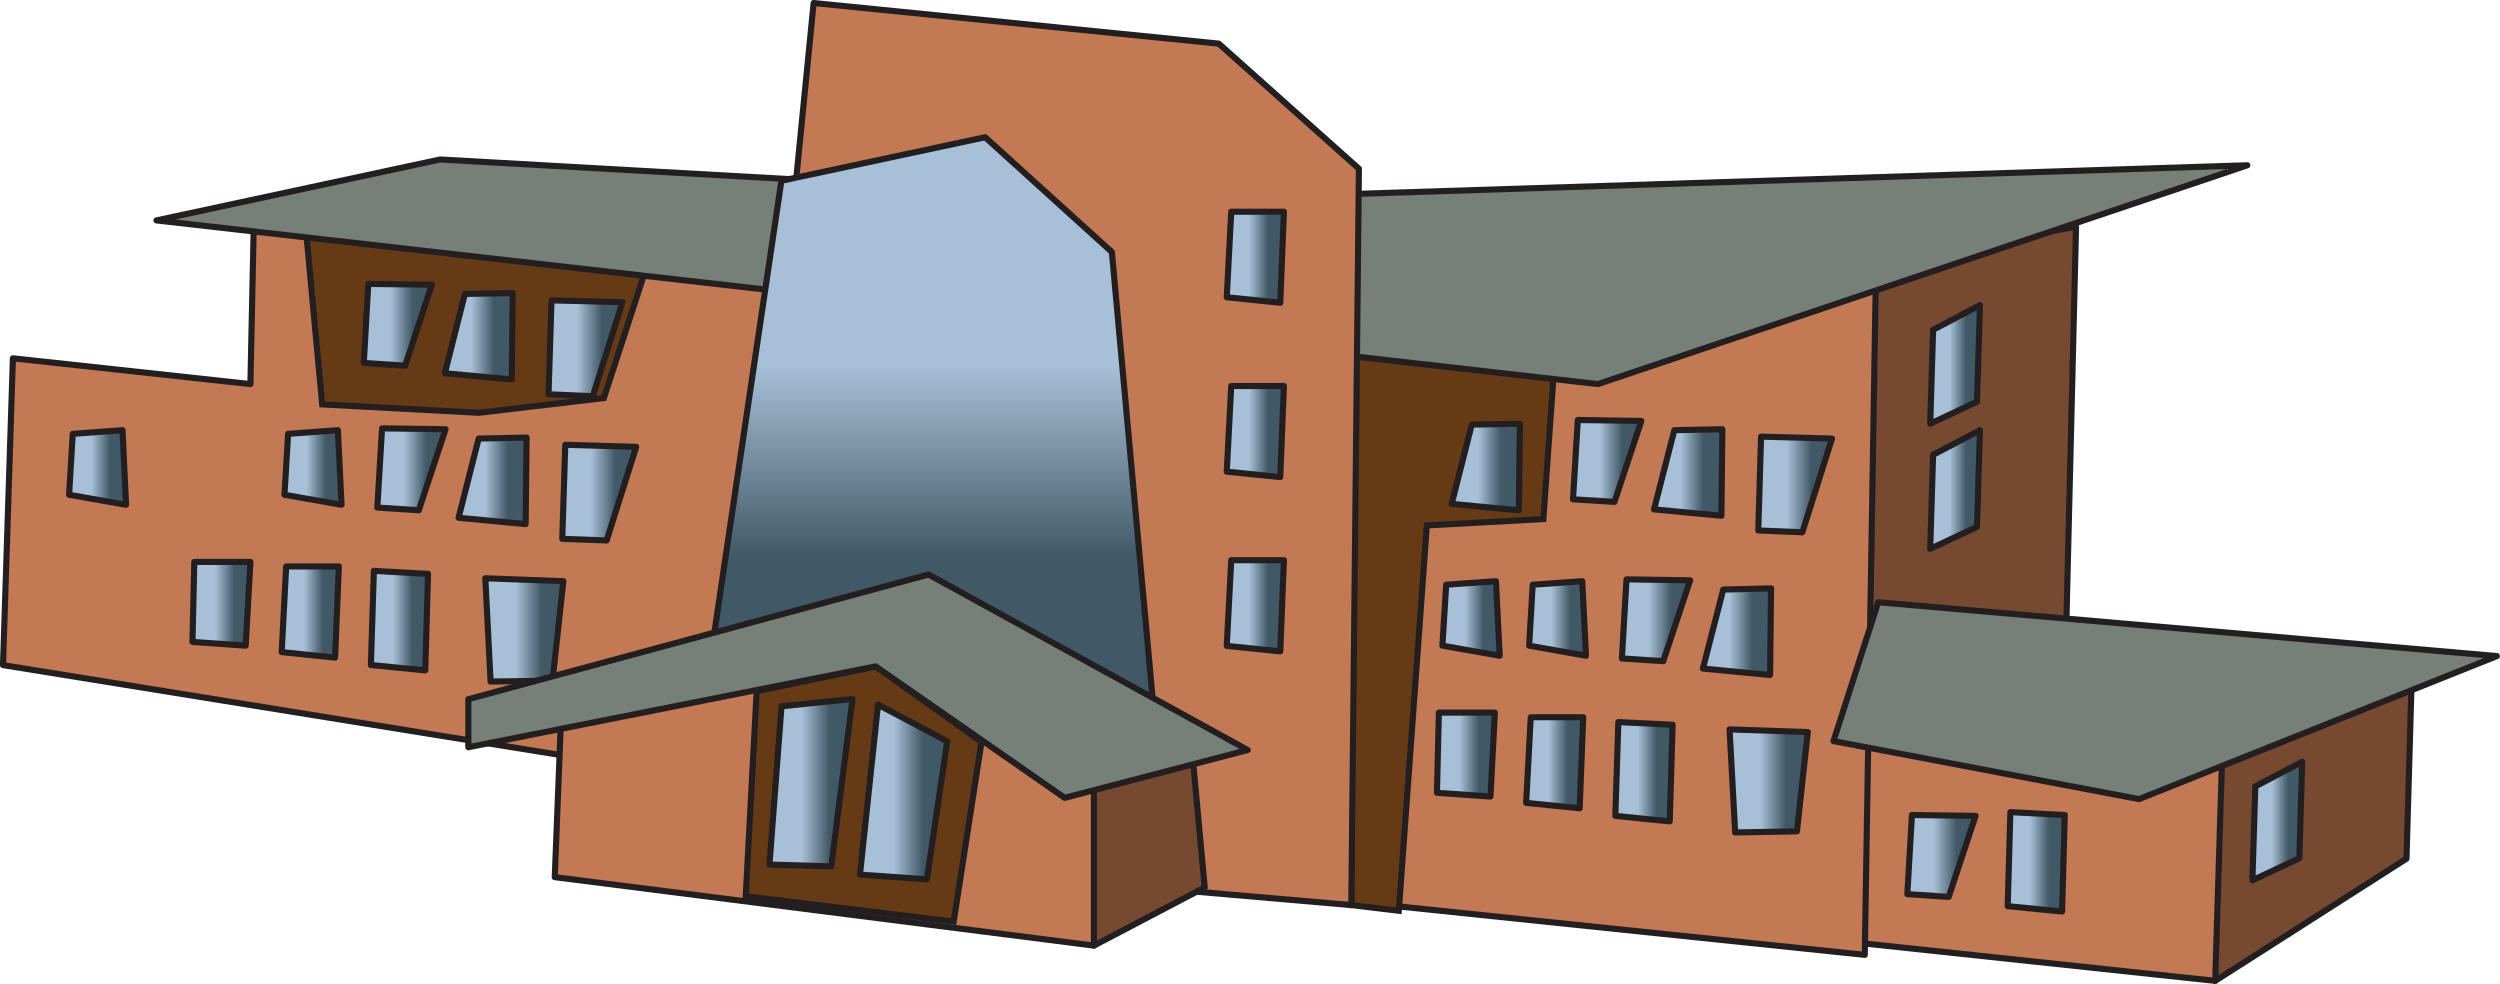
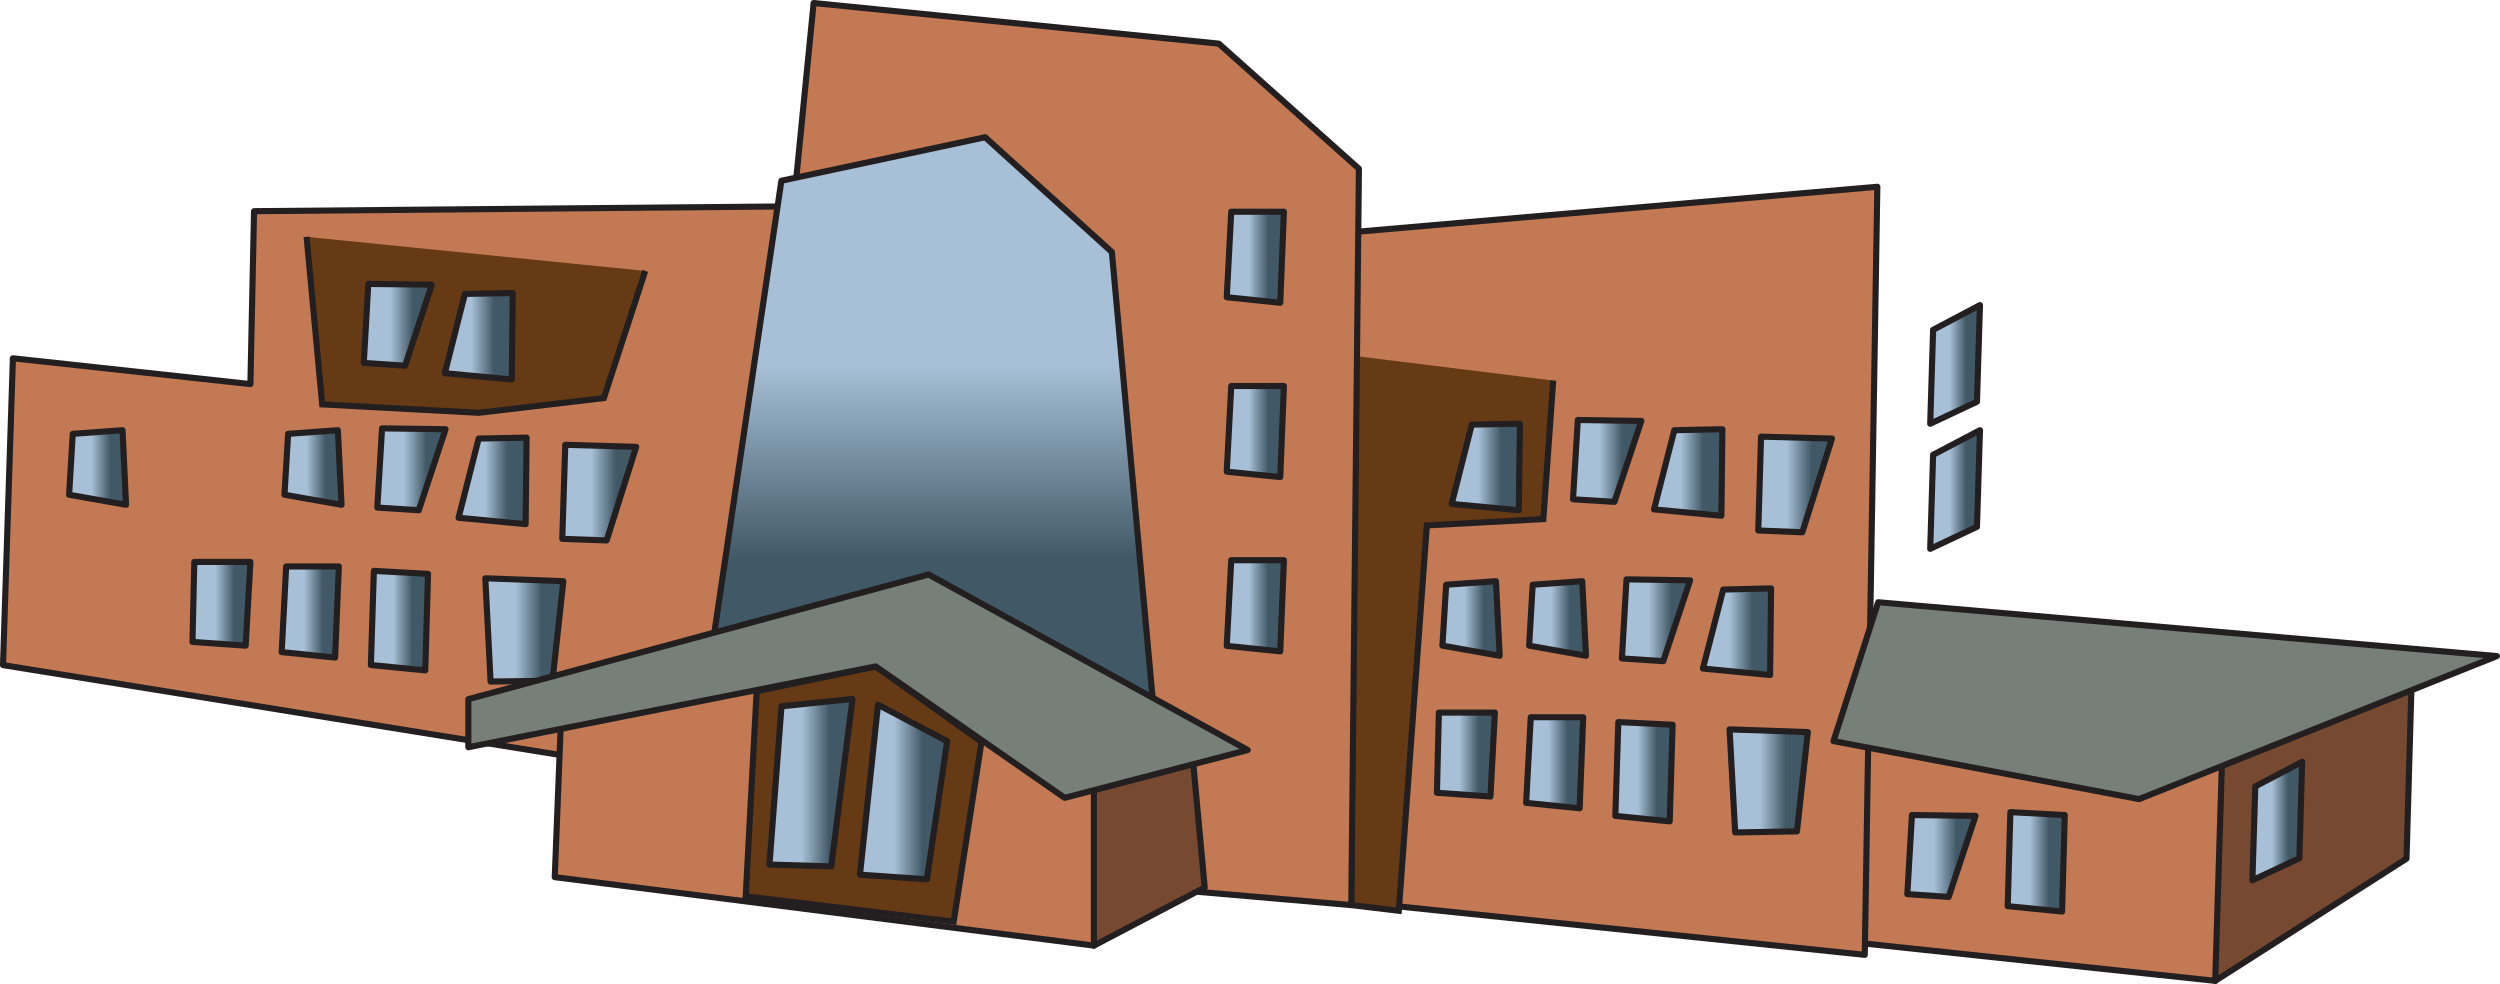
<svg xmlns="http://www.w3.org/2000/svg" version="1.1" id="Laag_1" x="0px" y="0px" width="23.263px" height="9.155px" viewBox="0 0 23.263 9.155" enable-background="new 0 0 23.263 9.155" xml:space="preserve">
  <g>
    <polygon fill="#764930" stroke="#231F20" stroke-width="0.057" stroke-linecap="round" stroke-linejoin="round" points="   20.256,6.734 22.447,6.115 22.393,7.99 20.613,9.127  " />
    <polygon fill="#C27954" stroke="#231F20" stroke-width="0.057" stroke-linecap="round" stroke-linejoin="round" points="   17.24,8.768 20.613,9.127 20.697,6.402 17.303,6.346  " />
-     <polygon fill="#764930" stroke="#231F20" stroke-width="0.057" stroke-linecap="round" stroke-linejoin="round" points="   19.318,2.109 19.203,6.814 15.172,7.023 16.816,2.576  " />
    <polygon fill="#C27954" stroke="#231F20" stroke-width="0.057" stroke-linecap="round" stroke-linejoin="round" points="   17.352,8.885 10.545,8.178 10.143,2.371 17.469,1.738  " />
    <polyline fill="#673A16" stroke="#231F20" stroke-width="0.057" stroke-miterlimit="10" points="14.453,3.541 14.361,4.83    13.277,4.889 13.016,8.475 12.574,8.422 12.604,3.312  " />
    <polygon fill="#C27954" stroke="#231F20" stroke-width="0.057" stroke-linecap="round" stroke-linejoin="round" points="   2.364,1.965 2.33,3.574 0.12,3.334 0.028,6.189 6.4,7.217 7.634,1.918  " />
    <polyline fill="#673A16" stroke="#231F20" stroke-width="0.057" stroke-miterlimit="10" points="2.853,2.204 2.998,3.763    4.454,3.841 5.619,3.704 6.004,2.521  " />
-     <polygon fill="#778078" stroke="#231F20" stroke-width="0.057" stroke-linecap="round" stroke-linejoin="round" points="   4.095,1.484 10.811,1.862 20.912,1.538 14.869,3.574 1.456,2.051  " />
    <polygon fill="#778078" stroke="#231F20" stroke-width="0.057" stroke-linecap="round" stroke-linejoin="round" points="   17.477,5.604 23.234,6.105 19.904,7.436 17.061,6.896  " />
    <polygon fill="#C27954" stroke="#231F20" stroke-width="0.057" stroke-linecap="round" stroke-linejoin="round" points="   11.341,0.406 12.645,1.57 12.574,8.422 10.793,8.268 6.817,7.635 7.571,0.028  " />
    <polygon fill="#764930" stroke="#231F20" stroke-width="0.057" stroke-linecap="round" stroke-linejoin="round" points="   9.839,7.299 11.096,7.023 11.21,8.258 10.179,8.799  " />
    <linearGradient id="SVGID_1_" gradientUnits="userSpaceOnUse" x1="8.664" y1="1.277" x2="8.664" y2="6.711">
      <stop offset="0.39" style="stop-color:#A8C0D7" />
      <stop offset="0.722" style="stop-color:#415866" />
    </linearGradient>
    <polygon fill="url(#SVGID_1_)" stroke="#231F20" stroke-width="0.057" stroke-linecap="round" stroke-linejoin="round" points="   6.582,6.326 7.271,1.682 9.167,1.277 10.346,2.345 10.745,6.711  " />
    <line fill="#4D7C28" x1="7.213" y1="6.334" x2="7.529" y2="1.647" />
    <line fill="#4D7C28" x1="7.759" y1="6.197" x2="8.076" y2="1.509" />
    <line fill="#4D7C28" x1="8.381" y1="6.105" x2="8.621" y2="1.403" />
    <line fill="#4D7C28" x1="9.025" y1="6.021" x2="9.119" y2="1.297" />
    <line fill="#4D7C28" x1="9.548" y1="6.439" x2="9.636" y2="1.714" />
    <line fill="#4D7C28" x1="10.131" y1="6.854" x2="10.059" y2="2.109" />
    <polygon fill="#C27954" stroke="#231F20" stroke-width="0.057" stroke-linecap="round" stroke-linejoin="round" points="   5.162,8.162 10.179,8.799 10.179,7.062 8.148,6.074 5.22,6.697  " />
    <linearGradient id="SVGID_2_" gradientUnits="userSpaceOnUse" x1="2.647" y1="4.351" x2="3.178" y2="4.351">
      <stop offset="0.39" style="stop-color:#A8C0D7" />
      <stop offset="0.722" style="stop-color:#415866" />
    </linearGradient>
    <polygon fill="url(#SVGID_2_)" stroke="#231F20" stroke-width="0.057" stroke-linecap="round" stroke-linejoin="round" points="   2.681,4.037 2.647,4.604 3.178,4.697 3.144,4.003  " />
    <linearGradient id="SVGID_3_" gradientUnits="userSpaceOnUse" x1="0.643" y1="4.351" x2="1.173" y2="4.351">
      <stop offset="0.39" style="stop-color:#A8C0D7" />
      <stop offset="0.722" style="stop-color:#415866" />
    </linearGradient>
    <polygon fill="url(#SVGID_3_)" stroke="#231F20" stroke-width="0.057" stroke-linecap="round" stroke-linejoin="round" points="   0.677,4.037 0.643,4.604 1.173,4.697 1.14,4.003  " />
    <linearGradient id="SVGID_4_" gradientUnits="userSpaceOnUse" x1="3.511" y1="4.367" x2="4.146" y2="4.367">
      <stop offset="0.39" style="stop-color:#A8C0D7" />
      <stop offset="0.722" style="stop-color:#415866" />
    </linearGradient>
    <polygon fill="url(#SVGID_4_)" stroke="#231F20" stroke-width="0.057" stroke-linecap="round" stroke-linejoin="round" points="   3.555,3.986 3.511,4.723 3.897,4.748 4.146,3.994  " />
    <linearGradient id="SVGID_5_" gradientUnits="userSpaceOnUse" x1="4.267" y1="4.475" x2="4.9" y2="4.475">
      <stop offset="0.39" style="stop-color:#A8C0D7" />
      <stop offset="0.722" style="stop-color:#415866" />
    </linearGradient>
    <polygon fill="url(#SVGID_5_)" stroke="#231F20" stroke-width="0.057" stroke-linecap="round" stroke-linejoin="round" points="   4.454,4.081 4.267,4.818 4.891,4.877 4.9,4.072  " />
    <linearGradient id="SVGID_6_" gradientUnits="userSpaceOnUse" x1="5.232" y1="4.584" x2="5.92" y2="4.584">
      <stop offset="0.39" style="stop-color:#A8C0D7" />
      <stop offset="0.722" style="stop-color:#415866" />
    </linearGradient>
    <polygon fill="url(#SVGID_6_)" stroke="#231F20" stroke-width="0.057" stroke-linecap="round" stroke-linejoin="round" points="   5.26,4.139 5.92,4.158 5.645,5.029 5.232,5.014  " />
    <linearGradient id="SVGID_7_" gradientUnits="userSpaceOnUse" x1="3.385" y1="3.022" x2="4.018" y2="3.022">
      <stop offset="0.39" style="stop-color:#A8C0D7" />
      <stop offset="0.722" style="stop-color:#415866" />
    </linearGradient>
    <polygon fill="url(#SVGID_7_)" stroke="#231F20" stroke-width="0.057" stroke-linecap="round" stroke-linejoin="round" points="   3.427,2.642 3.385,3.377 3.77,3.403 4.018,2.649  " />
    <linearGradient id="SVGID_8_" gradientUnits="userSpaceOnUse" x1="4.139" y1="3.129" x2="4.771" y2="3.129">
      <stop offset="0.39" style="stop-color:#A8C0D7" />
      <stop offset="0.722" style="stop-color:#415866" />
    </linearGradient>
    <polygon fill="url(#SVGID_8_)" stroke="#231F20" stroke-width="0.057" stroke-linecap="round" stroke-linejoin="round" points="   4.326,2.735 4.139,3.473 4.762,3.531 4.771,2.727  " />
    <linearGradient id="SVGID_9_" gradientUnits="userSpaceOnUse" x1="5.104" y1="3.241" x2="5.792" y2="3.241">
      <stop offset="0.39" style="stop-color:#A8C0D7" />
      <stop offset="0.722" style="stop-color:#415866" />
    </linearGradient>
-     <polygon fill="url(#SVGID_9_)" stroke="#231F20" stroke-width="0.057" stroke-linecap="round" stroke-linejoin="round" points="   5.132,2.795 5.792,2.812 5.516,3.687 5.104,3.669  " />
    <linearGradient id="SVGID_10_" gradientUnits="userSpaceOnUse" x1="14.637" y1="4.289" x2="15.273" y2="4.289">
      <stop offset="0.39" style="stop-color:#A8C0D7" />
      <stop offset="0.722" style="stop-color:#415866" />
    </linearGradient>
    <polygon fill="url(#SVGID_10_)" stroke="#231F20" stroke-width="0.057" stroke-linecap="round" stroke-linejoin="round" points="   14.682,3.908 14.637,4.646 15.023,4.67 15.273,3.917  " />
    <linearGradient id="SVGID_11_" gradientUnits="userSpaceOnUse" x1="15.391" y1="4.396" x2="16.027" y2="4.396">
      <stop offset="0.39" style="stop-color:#A8C0D7" />
      <stop offset="0.722" style="stop-color:#415866" />
    </linearGradient>
    <polygon fill="url(#SVGID_11_)" stroke="#231F20" stroke-width="0.057" stroke-linecap="round" stroke-linejoin="round" points="   15.58,4.003 15.391,4.74 16.018,4.799 16.027,3.994  " />
    <linearGradient id="SVGID_12_" gradientUnits="userSpaceOnUse" x1="13.508" y1="4.346" x2="14.143" y2="4.346">
      <stop offset="0.39" style="stop-color:#A8C0D7" />
      <stop offset="0.722" style="stop-color:#415866" />
    </linearGradient>
    <polygon fill="url(#SVGID_12_)" stroke="#231F20" stroke-width="0.057" stroke-linecap="round" stroke-linejoin="round" points="   13.695,3.951 13.508,4.689 14.133,4.748 14.143,3.943  " />
    <linearGradient id="SVGID_13_" gradientUnits="userSpaceOnUse" x1="16.361" y1="4.509" x2="17.047" y2="4.509">
      <stop offset="0.39" style="stop-color:#A8C0D7" />
      <stop offset="0.722" style="stop-color:#415866" />
    </linearGradient>
    <polygon fill="url(#SVGID_13_)" stroke="#231F20" stroke-width="0.057" stroke-linecap="round" stroke-linejoin="round" points="   16.387,4.063 17.047,4.081 16.771,4.953 16.361,4.936  " />
    <linearGradient id="SVGID_14_" gradientUnits="userSpaceOnUse" x1="1.791" y1="5.618" x2="2.33" y2="5.618">
      <stop offset="0.39" style="stop-color:#A8C0D7" />
      <stop offset="0.722" style="stop-color:#415866" />
    </linearGradient>
    <polygon fill="url(#SVGID_14_)" stroke="#231F20" stroke-width="0.057" stroke-linecap="round" stroke-linejoin="round" points="   1.808,5.229 1.791,5.973 2.286,6.008 2.33,5.229  " />
    <linearGradient id="SVGID_15_" gradientUnits="userSpaceOnUse" x1="2.621" y1="5.695" x2="3.153" y2="5.695">
      <stop offset="0.39" style="stop-color:#A8C0D7" />
      <stop offset="0.722" style="stop-color:#415866" />
    </linearGradient>
    <polygon fill="url(#SVGID_15_)" stroke="#231F20" stroke-width="0.057" stroke-linecap="round" stroke-linejoin="round" points="   2.663,5.271 2.621,6.068 3.118,6.119 3.153,5.271  " />
    <linearGradient id="SVGID_16_" gradientUnits="userSpaceOnUse" x1="3.451" y1="5.775" x2="3.983" y2="5.775">
      <stop offset="0.39" style="stop-color:#A8C0D7" />
      <stop offset="0.722" style="stop-color:#415866" />
    </linearGradient>
    <polygon fill="url(#SVGID_16_)" stroke="#231F20" stroke-width="0.057" stroke-linecap="round" stroke-linejoin="round" points="   3.479,5.312 3.451,6.188 3.957,6.238 3.983,5.34  " />
    <linearGradient id="SVGID_17_" gradientUnits="userSpaceOnUse" x1="4.516" y1="5.861" x2="5.242" y2="5.861">
      <stop offset="0.39" style="stop-color:#A8C0D7" />
      <stop offset="0.722" style="stop-color:#415866" />
    </linearGradient>
    <polygon fill="url(#SVGID_17_)" stroke="#231F20" stroke-width="0.057" stroke-linecap="round" stroke-linejoin="round" points="   4.516,5.381 5.242,5.408 5.141,6.334 4.565,6.342  " />
    <linearGradient id="SVGID_18_" gradientUnits="userSpaceOnUse" x1="14.229" y1="5.755" x2="14.758" y2="5.755">
      <stop offset="0.39" style="stop-color:#A8C0D7" />
      <stop offset="0.722" style="stop-color:#415866" />
    </linearGradient>
    <polygon fill="url(#SVGID_18_)" stroke="#231F20" stroke-width="0.057" stroke-linecap="round" stroke-linejoin="round" points="   14.262,5.441 14.229,6.008 14.758,6.102 14.723,5.408  " />
    <linearGradient id="SVGID_19_" gradientUnits="userSpaceOnUse" x1="13.422" y1="5.755" x2="13.955" y2="5.755">
      <stop offset="0.39" style="stop-color:#A8C0D7" />
      <stop offset="0.722" style="stop-color:#415866" />
    </linearGradient>
    <polygon fill="url(#SVGID_19_)" stroke="#231F20" stroke-width="0.057" stroke-linecap="round" stroke-linejoin="round" points="   13.457,5.441 13.422,6.008 13.955,6.102 13.92,5.408  " />
    <linearGradient id="SVGID_20_" gradientUnits="userSpaceOnUse" x1="15.092" y1="5.771" x2="15.727" y2="5.771">
      <stop offset="0.39" style="stop-color:#A8C0D7" />
      <stop offset="0.722" style="stop-color:#415866" />
    </linearGradient>
    <polygon fill="url(#SVGID_20_)" stroke="#231F20" stroke-width="0.057" stroke-linecap="round" stroke-linejoin="round" points="   15.135,5.391 15.092,6.127 15.477,6.152 15.727,5.4  " />
    <linearGradient id="SVGID_21_" gradientUnits="userSpaceOnUse" x1="17.748" y1="7.965" x2="18.383" y2="7.965">
      <stop offset="0.39" style="stop-color:#A8C0D7" />
      <stop offset="0.722" style="stop-color:#415866" />
    </linearGradient>
    <polygon fill="url(#SVGID_21_)" stroke="#231F20" stroke-width="0.057" stroke-linecap="round" stroke-linejoin="round" points="   17.791,7.584 17.748,8.32 18.133,8.346 18.383,7.592  " />
    <linearGradient id="SVGID_22_" gradientUnits="userSpaceOnUse" x1="15.846" y1="5.878" x2="16.48" y2="5.878">
      <stop offset="0.39" style="stop-color:#A8C0D7" />
      <stop offset="0.722" style="stop-color:#415866" />
    </linearGradient>
    <polygon fill="url(#SVGID_22_)" stroke="#231F20" stroke-width="0.057" stroke-linecap="round" stroke-linejoin="round" points="   16.035,5.486 15.846,6.221 16.471,6.281 16.48,5.475  " />
    <linearGradient id="SVGID_23_" gradientUnits="userSpaceOnUse" x1="13.371" y1="7.021" x2="13.91" y2="7.021">
      <stop offset="0.39" style="stop-color:#A8C0D7" />
      <stop offset="0.722" style="stop-color:#415866" />
    </linearGradient>
    <polygon fill="url(#SVGID_23_)" stroke="#231F20" stroke-width="0.057" stroke-linecap="round" stroke-linejoin="round" points="   13.389,6.631 13.371,7.377 13.869,7.412 13.91,6.631  " />
    <linearGradient id="SVGID_24_" gradientUnits="userSpaceOnUse" x1="14.201" y1="7.098" x2="14.732" y2="7.098">
      <stop offset="0.39" style="stop-color:#A8C0D7" />
      <stop offset="0.722" style="stop-color:#415866" />
    </linearGradient>
    <polygon fill="url(#SVGID_24_)" stroke="#231F20" stroke-width="0.057" stroke-linecap="round" stroke-linejoin="round" points="   14.244,6.674 14.201,7.471 14.699,7.521 14.732,6.674  " />
    <linearGradient id="SVGID_25_" gradientUnits="userSpaceOnUse" x1="11.415" y1="2.394" x2="11.947" y2="2.394">
      <stop offset="0.39" style="stop-color:#A8C0D7" />
      <stop offset="0.722" style="stop-color:#415866" />
    </linearGradient>
    <polygon fill="url(#SVGID_25_)" stroke="#231F20" stroke-width="0.057" stroke-linecap="round" stroke-linejoin="round" points="   11.457,1.97 11.415,2.766 11.913,2.817 11.947,1.97  " />
    <linearGradient id="SVGID_26_" gradientUnits="userSpaceOnUse" x1="11.415" y1="4.016" x2="11.947" y2="4.016">
      <stop offset="0.39" style="stop-color:#A8C0D7" />
      <stop offset="0.722" style="stop-color:#415866" />
    </linearGradient>
    <polygon fill="url(#SVGID_26_)" stroke="#231F20" stroke-width="0.057" stroke-linecap="round" stroke-linejoin="round" points="   11.457,3.592 11.415,4.389 11.913,4.439 11.947,3.592  " />
    <linearGradient id="SVGID_27_" gradientUnits="userSpaceOnUse" x1="11.415" y1="5.637" x2="11.947" y2="5.637">
      <stop offset="0.39" style="stop-color:#A8C0D7" />
      <stop offset="0.722" style="stop-color:#415866" />
    </linearGradient>
    <polygon fill="url(#SVGID_27_)" stroke="#231F20" stroke-width="0.057" stroke-linecap="round" stroke-linejoin="round" points="   11.457,5.213 11.415,6.01 11.913,6.061 11.947,5.213  " />
    <linearGradient id="SVGID_28_" gradientUnits="userSpaceOnUse" x1="15.031" y1="7.181" x2="15.565" y2="7.181">
      <stop offset="0.39" style="stop-color:#A8C0D7" />
      <stop offset="0.722" style="stop-color:#415866" />
    </linearGradient>
    <polygon fill="url(#SVGID_28_)" stroke="#231F20" stroke-width="0.057" stroke-linecap="round" stroke-linejoin="round" points="   15.059,6.719 15.031,7.592 15.537,7.643 15.564,6.744  " />
    <linearGradient id="SVGID_29_" gradientUnits="userSpaceOnUse" x1="18.682" y1="8.02" x2="19.213" y2="8.02">
      <stop offset="0.39" style="stop-color:#A8C0D7" />
      <stop offset="0.722" style="stop-color:#415866" />
    </linearGradient>
    <polygon fill="url(#SVGID_29_)" stroke="#231F20" stroke-width="0.057" stroke-linecap="round" stroke-linejoin="round" points="   18.707,7.557 18.682,8.432 19.188,8.482 19.213,7.584  " />
    <linearGradient id="SVGID_30_" gradientUnits="userSpaceOnUse" x1="20.959" y1="7.64" x2="21.422" y2="7.64">
      <stop offset="0.39" style="stop-color:#A8C0D7" />
      <stop offset="0.722" style="stop-color:#415866" />
    </linearGradient>
    <polygon fill="url(#SVGID_30_)" stroke="#231F20" stroke-width="0.057" stroke-linecap="round" stroke-linejoin="round" points="   20.986,7.318 20.959,8.191 21.396,7.986 21.422,7.088  " />
    <linearGradient id="SVGID_31_" gradientUnits="userSpaceOnUse" x1="17.961" y1="3.391" x2="18.424" y2="3.391">
      <stop offset="0.39" style="stop-color:#A8C0D7" />
      <stop offset="0.722" style="stop-color:#415866" />
    </linearGradient>
    <polygon fill="url(#SVGID_31_)" stroke="#231F20" stroke-width="0.057" stroke-linecap="round" stroke-linejoin="round" points="   17.988,3.069 17.961,3.943 18.396,3.738 18.424,2.839  " />
    <linearGradient id="SVGID_32_" gradientUnits="userSpaceOnUse" x1="17.961" y1="4.556" x2="18.424" y2="4.556">
      <stop offset="0.39" style="stop-color:#A8C0D7" />
      <stop offset="0.722" style="stop-color:#415866" />
    </linearGradient>
    <polygon fill="url(#SVGID_32_)" stroke="#231F20" stroke-width="0.057" stroke-linecap="round" stroke-linejoin="round" points="   17.988,4.232 17.961,5.107 18.396,4.902 18.424,4.003  " />
    <linearGradient id="SVGID_33_" gradientUnits="userSpaceOnUse" x1="16.094" y1="7.267" x2="16.822" y2="7.267">
      <stop offset="0.39" style="stop-color:#A8C0D7" />
      <stop offset="0.722" style="stop-color:#415866" />
    </linearGradient>
    <polygon fill="url(#SVGID_33_)" stroke="#231F20" stroke-width="0.057" stroke-linecap="round" stroke-linejoin="round" points="   16.094,6.787 16.822,6.812 16.721,7.736 16.146,7.746  " />
    <polygon fill="#673A16" stroke="#231F20" stroke-width="0.057" stroke-miterlimit="10" points="7.041,6.432 6.939,8.34    8.874,8.576 9.133,6.904 8.148,6.201  " />
    <polygon fill="#778078" stroke="#231F20" stroke-width="0.057" stroke-linecap="round" stroke-linejoin="round" points="   9.907,7.424 8.148,6.201 4.358,6.953 4.358,6.506 8.641,5.346 11.61,6.979  " />
    <linearGradient id="SVGID_34_" gradientUnits="userSpaceOnUse" x1="7.16" y1="7.283" x2="7.933" y2="7.283">
      <stop offset="0.39" style="stop-color:#A8C0D7" />
      <stop offset="0.722" style="stop-color:#415866" />
    </linearGradient>
    <polygon fill="url(#SVGID_34_)" stroke="#231F20" stroke-width="0.057" stroke-linecap="round" stroke-linejoin="round" points="   7.272,6.572 7.16,8.045 7.735,8.062 7.933,6.504  " />
    <linearGradient id="SVGID_35_" gradientUnits="userSpaceOnUse" x1="8.002" y1="7.369" x2="8.815" y2="7.369">
      <stop offset="0.39" style="stop-color:#A8C0D7" />
      <stop offset="0.722" style="stop-color:#415866" />
    </linearGradient>
    <polygon fill="url(#SVGID_35_)" stroke="#231F20" stroke-width="0.057" stroke-linecap="round" stroke-linejoin="round" points="   8.17,6.557 8.814,6.898 8.625,8.182 8.002,8.139  " />
  </g>
</svg>